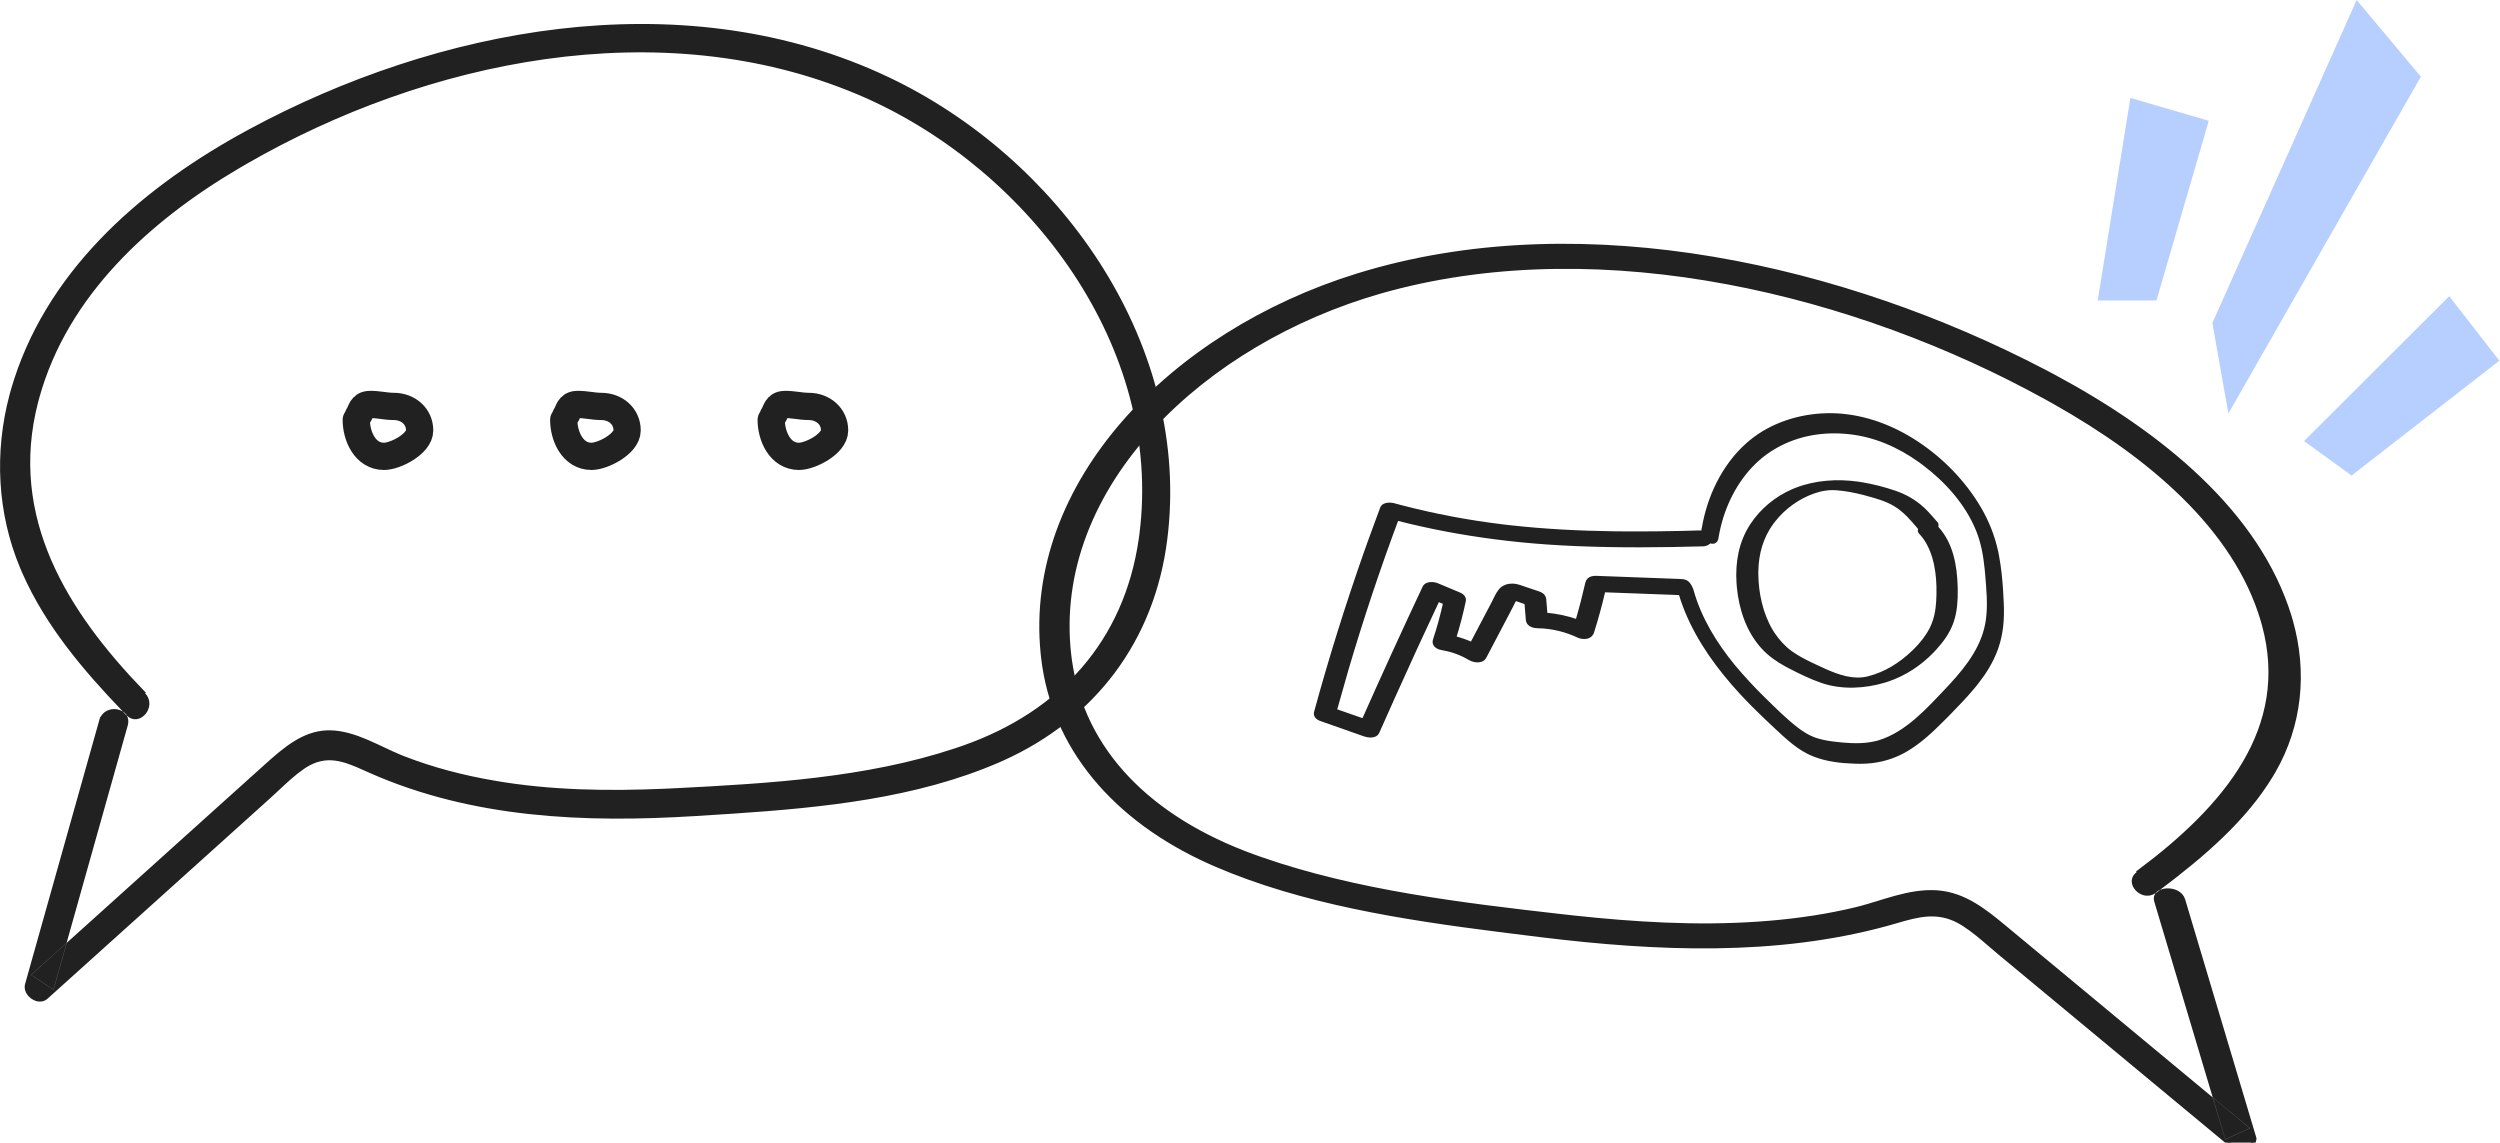
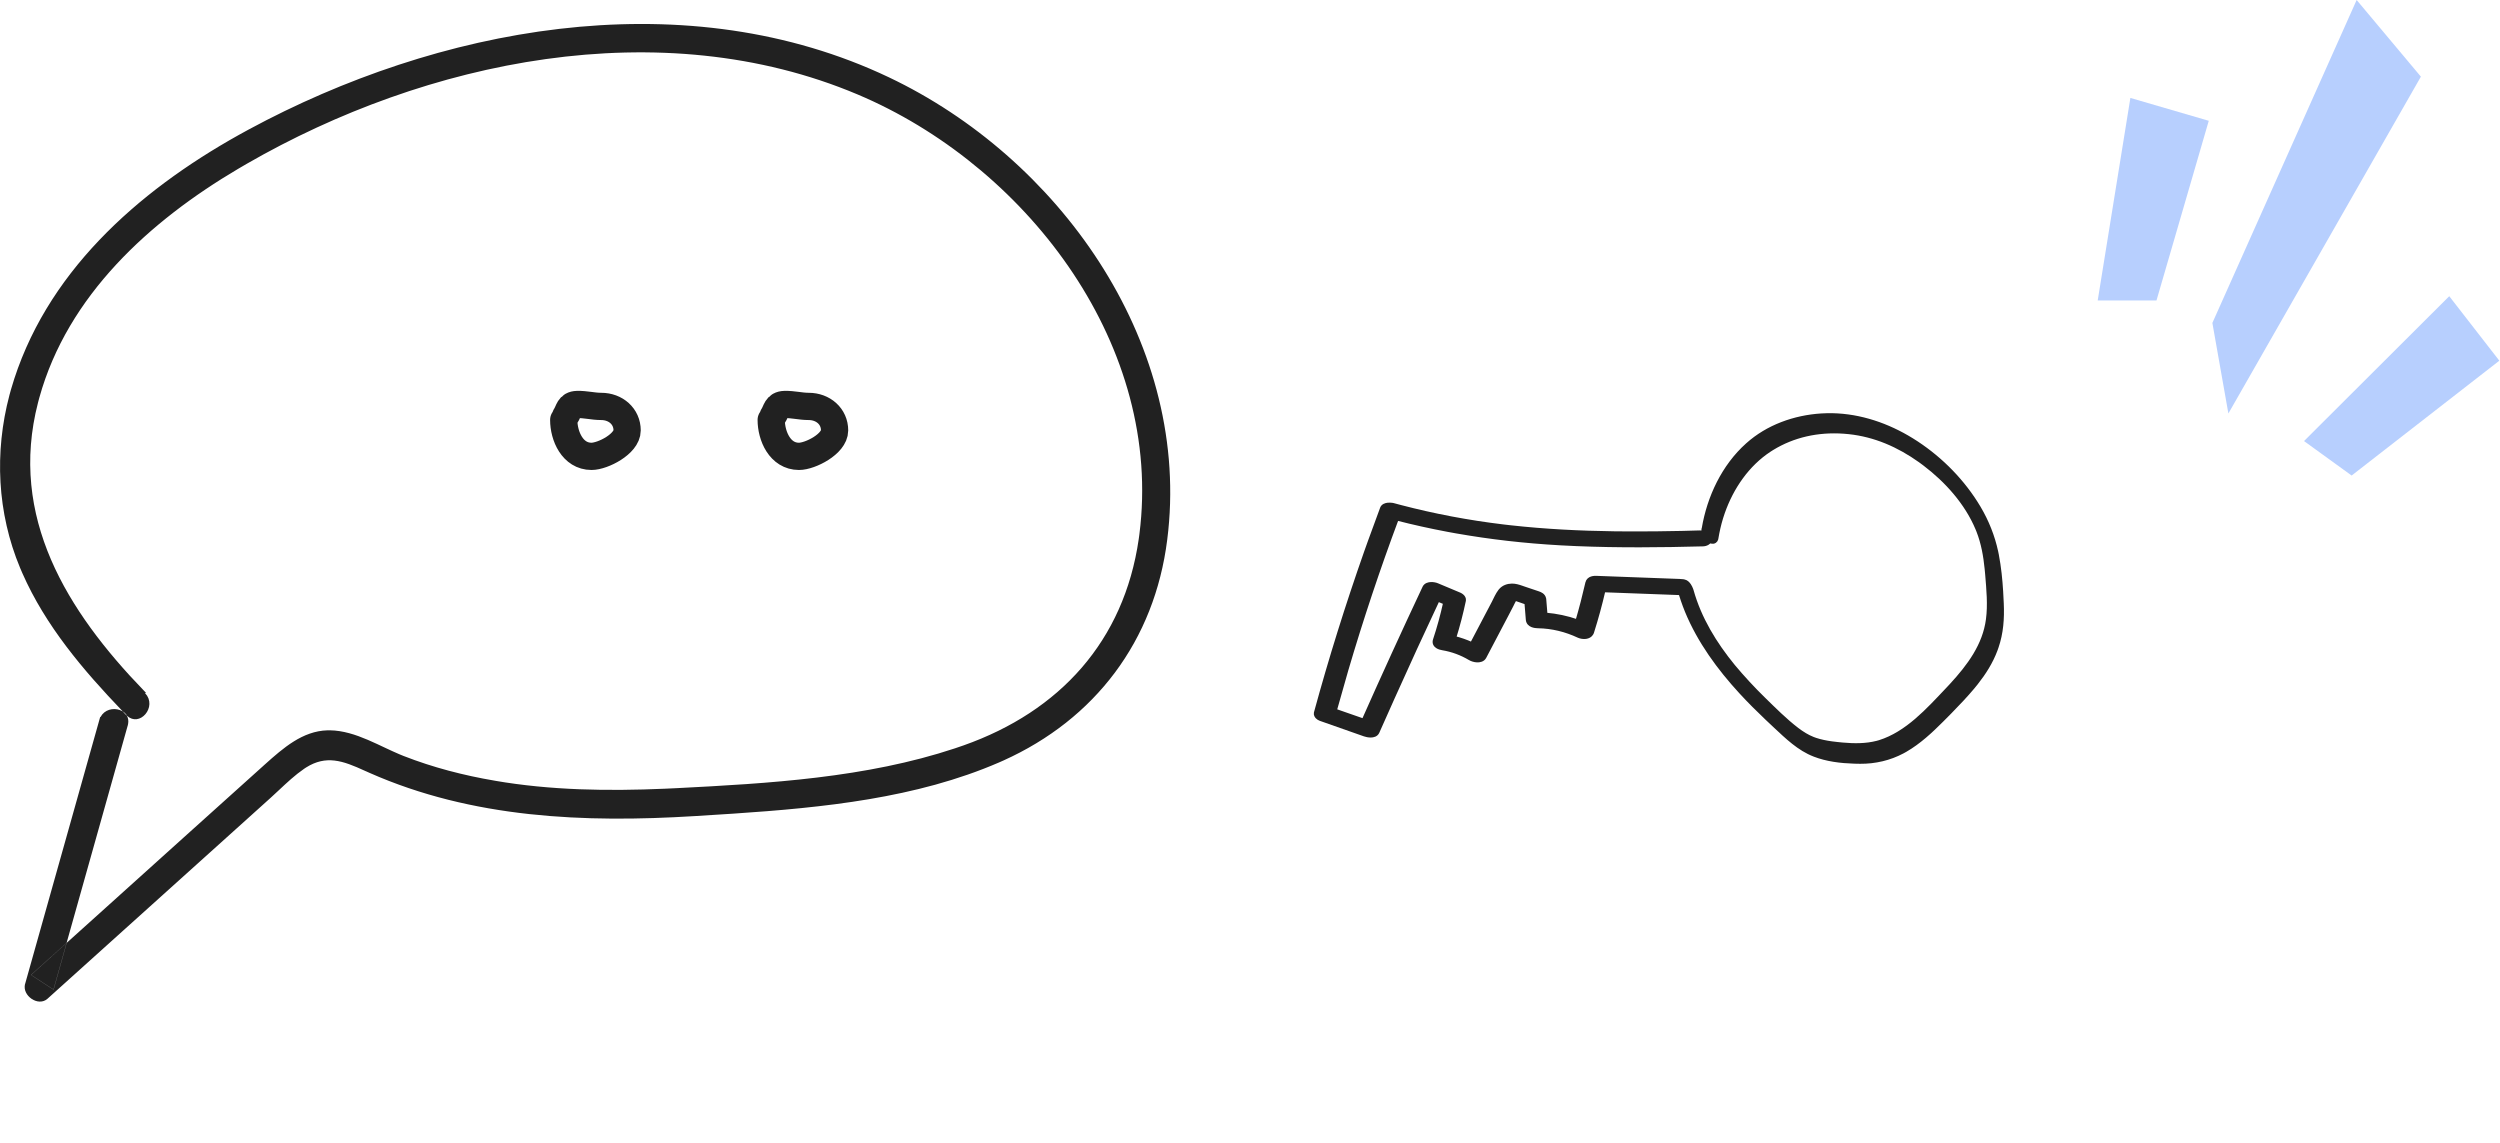
<svg xmlns="http://www.w3.org/2000/svg" viewBox="0 0 333 152.191" fill="none">
-   <path d="M299.797 150.521L296.544 151.992L297.394 152.7L297.394 152.701C297.934 153.147 298.738 153.142 299.388 152.837C300.053 152.526 300.404 151.991 300.258 151.492L300.261 151.491C300.156 151.145 300.053 150.799 299.948 150.453L299.797 150.521ZM272.174 49.4C245.605 35.555 211.451 27.764 182.182 36.27L180.791 36.687C156.066 44.351 136.596 64.378 138.875 87.049L138.934 87.585C140.286 99.44 148.367 109.137 161.283 114.898L161.902 115.17C173.539 120.188 186.85 122.253 199.717 123.887L205.198 124.569C220.786 126.488 236.573 127.107 251.257 123.099L252.675 122.697L253.828 122.369C256.382 121.681 258.685 121.385 261.296 122.942L261.588 123.123C262.875 123.957 264.035 124.957 265.164 125.929L266.285 126.885C268.01 128.318 269.74 129.752 271.47 131.187L276.656 135.489C280.117 138.359 283.57 141.228 287.025 144.096C290.04 146.599 293.055 149.1 296.076 151.604C295.548 149.84 295.021 148.076 294.494 146.313C292.549 144.698 290.603 143.084 288.658 141.469L277.798 132.454C274.173 129.449 270.549 126.443 266.925 123.438L266.925 123.438C264.378 121.337 261.731 119.194 258.245 118.868L257.905 118.841C256.07 118.734 254.287 119.076 252.521 119.556C251.639 119.796 250.765 120.069 249.89 120.337C249.236 120.537 248.582 120.736 247.928 120.912L247.274 121.081L247.273 121.081C243.527 121.989 239.678 122.567 235.771 122.897L234.094 123.024C225.953 123.579 217.74 123.076 209.574 122.197L207.941 122.016C194.709 120.508 180.702 118.833 168.083 114.456L166.866 114.023L166.865 114.023C153.165 109.032 144.177 100.077 142.51 87.871L142.436 87.288C141.119 75.978 145.648 65.422 153.561 56.882C161.226 48.61 172.076 42.216 183.913 38.833L185.061 38.515C213.773 30.818 247.2 38.976 272.571 52.984L273.772 53.655C286.234 60.69 297.737 70.273 301.376 82.625L301.543 83.215C305.311 97.054 296.378 107.519 285.049 116.01L285.185 116.052L284.765 116.365C284.353 116.675 284.199 117.038 284.202 117.385C284.204 117.743 284.371 118.118 284.657 118.426C285.21 119.019 286.124 119.295 286.93 118.784C286.964 118.743 286.997 118.703 287.035 118.665C287.194 118.507 287.388 118.383 287.603 118.288C293.447 113.893 299.006 109.13 302.544 103.261L302.892 102.67C306.391 96.552 307.072 89.557 305.177 82.781L304.988 82.127C300.76 68.349 287.913 57.837 273.569 50.137L272.177 49.4L272.174 49.4ZM296.567 151.398L299.191 150.212C297.87 149.117 296.552 148.02 295.234 146.925C295.679 148.416 296.124 149.907 296.567 151.398ZM290.808 119.853C290.532 118.951 289.5 118.519 288.535 118.598C288.295 118.618 288.069 118.67 287.875 118.749L287.358 119.138L287.355 119.139C287.337 119.152 287.319 119.162 287.301 119.175C287.173 119.358 287.112 119.589 287.166 119.882L287.204 120.045L287.204 120.046C288.778 125.323 290.355 130.596 291.929 135.868C292.94 139.247 293.949 142.627 294.957 146.007C296.58 147.354 298.203 148.703 299.828 150.05C298.397 145.255 296.966 140.464 295.533 135.673C293.959 130.402 292.382 125.13 290.808 119.853Z" fill="#212121" stroke="#212121" stroke-width="0.519" />
  <path d="M227.706 71.464C227.577 71.215 227.33 71.081 227.114 71.01C226.86 70.927 226.584 70.907 226.386 70.913L226.385 70.912L224.029 70.978C221.674 71.032 219.321 71.054 216.971 71.045L214.995 71.029C210.385 70.966 205.787 70.735 201.172 70.222L200.184 70.108C195.577 69.552 191.021 68.694 186.535 67.519L185.575 67.263L185.565 67.261L185.416 67.233C185.249 67.21 185.035 67.199 184.83 67.225C184.58 67.257 184.213 67.36 184.082 67.702L184.082 67.705C183.536 69.179 182.989 70.654 182.454 72.142L181.921 73.635C179.451 80.66 177.23 87.765 175.273 94.936L175.269 94.95C175.216 95.194 175.356 95.394 175.465 95.506C175.581 95.624 175.733 95.718 175.864 95.762L175.864 95.763L181.77 97.841L181.771 97.841C181.957 97.906 182.28 97.983 182.596 97.979C182.894 97.975 183.305 97.894 183.479 97.512L183.48 97.51L185.555 92.858C187.508 88.507 189.493 84.177 191.523 79.871C191.845 80.005 192.167 80.138 192.49 80.272C192.119 81.953 191.668 83.615 191.127 85.243C191.066 85.424 191.068 85.599 191.135 85.757C191.2 85.91 191.315 86.02 191.432 86.099C191.659 86.253 191.955 86.325 192.162 86.359L192.163 86.358C193.431 86.569 194.677 87.027 195.795 87.695L195.795 87.694C196.025 87.835 196.391 87.954 196.743 87.97C197.086 87.985 197.525 87.903 197.735 87.505L200.621 82.014L200.622 82.013L201.341 80.629L201.345 80.62L201.525 80.256C201.586 80.138 201.649 80.022 201.715 79.903C201.746 79.857 201.781 79.798 201.806 79.754C202.038 79.829 202.345 79.936 202.66 80.046C202.881 80.123 203.108 80.205 203.315 80.278L203.5 82.556L203.501 82.561C203.54 82.958 203.812 83.178 204.088 83.289C204.354 83.396 204.661 83.421 204.881 83.426L204.884 83.426C206.743 83.454 208.581 83.911 210.267 84.703L210.274 84.707C210.539 84.822 210.903 84.889 211.237 84.843C211.531 84.802 211.846 84.663 212.009 84.349L212.069 84.203C212.651 82.366 213.155 80.511 213.592 78.629L223.585 79.001L223.655 78.994L223.668 78.991C223.832 78.995 224.077 78.985 224.301 78.917C224.536 78.845 224.846 78.674 224.879 78.296L224.878 78.171C224.849 77.889 224.637 77.696 224.451 77.587C224.287 77.489 224.095 77.425 223.924 77.395L223.76 77.377L223.758 77.376L212.683 76.964L212.682 76.963C212.492 76.954 212.233 76.961 211.999 77.039C211.76 77.119 211.509 77.29 211.434 77.621L211.432 77.621C211.035 79.345 210.599 81.064 210.096 82.76C208.731 82.282 207.313 81.986 205.867 81.864L205.701 79.837L205.7 79.83L205.684 79.734C205.584 79.271 205.161 79.102 204.894 79.013L204.893 79.012C204.582 78.906 204.274 78.803 203.967 78.701C203.66 78.599 203.354 78.497 203.046 78.391L202.667 78.259C202.273 78.123 201.835 77.988 201.386 77.994C200.825 78.003 200.276 78.184 199.88 78.634L199.803 78.727C199.446 79.191 199.192 79.795 198.948 80.27L198.949 80.27C198.378 81.347 197.814 82.425 197.25 83.502C196.851 84.265 196.45 85.027 196.048 85.789C195.288 85.446 194.506 85.173 193.701 84.968C194.216 83.337 194.643 81.672 194.999 79.99L195.002 79.974C195.038 79.729 194.9 79.539 194.788 79.429C194.699 79.343 194.596 79.274 194.506 79.226L194.422 79.185L194.418 79.183L192.933 78.56C192.441 78.353 191.947 78.145 191.447 77.937L191.448 77.937C191.247 77.85 190.921 77.778 190.608 77.789C190.308 77.798 189.909 77.89 189.728 78.252L189.726 78.257L189.965 78.37L189.726 78.257C186.962 84.138 184.264 90.038 181.624 95.981C181.087 95.793 180.551 95.607 180.015 95.42C179.279 95.163 178.543 94.906 177.804 94.649C178.303 92.845 178.82 91.041 179.34 89.237C181.336 82.447 183.579 75.72 186.062 69.079C188.294 69.652 190.548 70.15 192.816 70.578L193.966 70.788C198.6 71.603 203.076 72.109 207.892 72.381L209.978 72.483C215.602 72.718 221.194 72.666 226.803 72.516L226.804 72.515C226.999 72.519 227.253 72.464 227.452 72.339C227.557 72.273 227.663 72.177 227.728 72.044C227.796 71.903 227.807 71.743 227.753 71.578L227.706 71.464Z" fill="#212121" stroke="#212121" stroke-width="0.519" stroke-linejoin="round" />
  <path d="M263.177 66.969C261.038 63.605 258.048 60.705 254.673 58.614L254.032 58.231C250.798 56.36 247.124 55.219 243.347 55.298L243.346 55.299L242.627 55.329C239.03 55.551 235.449 56.827 232.75 59.258C229.576 62.096 227.635 66.227 226.933 70.38C226.918 70.407 226.905 70.436 226.9 70.468C226.857 70.746 226.926 71.025 227.035 71.261C227.144 71.5 227.303 71.716 227.468 71.878L227.478 71.888L227.479 71.888C227.597 71.992 227.802 72.126 228.014 72.162C228.123 72.182 228.268 72.181 228.4 72.095C228.502 72.029 228.566 71.931 228.602 71.821L228.629 71.708C228.781 70.782 228.989 69.862 229.264 68.963L229.492 68.271C230.658 64.938 232.764 61.858 235.719 59.93L236.029 59.734C238.863 57.989 242.137 57.272 245.576 57.509L246.265 57.569C249.718 57.931 252.905 59.314 255.786 61.378L256.356 61.8C259.295 64.027 261.934 66.972 263.369 70.381L263.505 70.712C264.142 72.329 264.442 74.039 264.616 75.776L264.685 76.522C264.849 78.534 265.046 80.551 264.787 82.509L264.787 82.511C264.342 85.938 262.297 88.702 259.904 91.296L259.42 91.812C256.804 94.577 254.017 97.694 250.361 98.839L250.022 98.933C248.545 99.313 246.978 99.305 245.433 99.166L244.722 99.094L244.72 99.094L243.976 99.005C243.234 98.903 242.501 98.755 241.817 98.528L241.486 98.407C240.723 98.107 240.04 97.676 239.364 97.163L239.365 97.164C237.786 95.953 236.339 94.501 234.91 93.104C233.493 91.72 232.141 90.255 230.876 88.743C228.419 85.742 226.369 82.395 225.327 78.655L225.324 78.646L225.27 78.492C225.207 78.328 225.12 78.142 225.009 77.973C224.867 77.757 224.653 77.517 224.357 77.447L224.25 77.43C224.144 77.42 224.039 77.434 223.943 77.481C223.816 77.543 223.733 77.648 223.685 77.755C223.594 77.954 223.606 78.194 223.66 78.38L223.658 78.38C223.94 79.409 224.282 80.415 224.682 81.397L224.682 81.399C226.346 85.433 228.964 89.001 231.889 92.187L231.89 92.186C232.992 93.387 234.161 94.546 235.324 95.653L236.483 96.744C238.005 98.162 239.626 99.752 241.675 100.536L241.674 100.537C243.335 101.182 245.168 101.405 246.995 101.462L247.777 101.477C249.76 101.492 251.687 101.043 253.434 100.116L253.781 99.924C255.609 98.874 257.209 97.375 258.629 95.953L259.699 94.875C260.769 93.786 261.831 92.667 262.768 91.55L263.229 90.983C264.288 89.644 265.217 88.182 265.819 86.562L265.952 86.187C266.595 84.312 266.733 82.404 266.643 80.381L266.561 78.777C266.461 77.176 266.303 75.573 265.988 73.923L265.903 73.509C265.461 71.446 264.672 69.471 263.595 67.648L263.177 66.969Z" fill="#212121" stroke="#212121" stroke-width="0.519" stroke-linejoin="round" />
-   <path d="M257.897 69.739L257.697 69.913L257.895 69.74C257.372 69.145 256.86 68.534 256.277 67.962L256.277 67.961L256.062 67.758C254.968 66.757 253.711 66.06 252.35 65.597C250.918 65.111 249.446 64.734 247.948 64.485L247.411 64.404C244.716 64.035 241.844 64.218 239.285 65.21L238.835 65.393C236.605 66.353 234.656 67.969 233.333 70L233.332 70.001C231.843 72.3 231.395 74.928 231.562 77.615L231.603 78.154C231.866 81.025 232.828 83.998 234.819 86.188L234.82 86.187C235.718 87.176 236.768 87.907 237.944 88.551L238.456 88.822C239.829 89.528 241.259 90.231 242.739 90.738L242.74 90.738C245.382 91.63 248.379 91.461 250.999 90.674L251.451 90.53C253.696 89.773 255.724 88.427 257.362 86.735L257.365 86.734L257.738 86.331C258.606 85.375 259.397 84.303 259.883 83.048L259.981 82.777C260.446 81.42 260.526 79.97 260.513 78.603L260.513 78.602L260.5 78.061C260.411 75.387 259.932 72.513 258.051 70.415C258.04 70.386 258.023 70.359 258.005 70.335C257.928 70.245 257.825 70.203 257.738 70.182C257.751 70.179 257.767 70.174 257.779 70.168C257.787 70.166 257.81 70.158 257.836 70.143C257.843 70.137 257.882 70.113 257.915 70.067C257.933 70.04 257.961 69.991 257.961 69.924C257.964 69.85 257.935 69.787 257.9 69.744L257.897 69.739ZM255.948 70.415C255.937 70.418 255.927 70.419 255.921 70.421C255.918 70.421 255.915 70.422 255.913 70.422L255.912 70.422L255.911 70.422L255.845 70.447C255.783 70.479 255.735 70.535 255.713 70.604C255.685 70.695 255.708 70.795 255.774 70.865C256.159 71.272 256.497 71.715 256.779 72.204L256.896 72.416C258.104 74.678 258.307 77.505 258.161 80.088L258.161 80.088C258.089 81.324 257.861 82.519 257.344 83.612L257.237 83.829C256.712 84.843 255.972 85.771 255.151 86.595L254.794 86.941C253.13 88.512 251.212 89.73 248.911 90.328L248.7 90.378C246.802 90.793 244.912 90.163 243.106 89.361L242.31 88.997L242.309 88.997L241.316 88.531C240.328 88.06 239.365 87.56 238.492 86.929L238.493 86.93C237.577 86.257 236.8 85.405 236.166 84.455L235.902 84.041C234.561 81.797 233.981 79.025 233.95 76.53L233.952 76.064C233.997 73.748 234.599 71.546 235.97 69.662L236.236 69.312C237.595 67.587 239.465 66.221 241.531 65.496L241.533 65.496C242.544 65.132 243.516 64.974 244.577 65.042L244.578 65.041C245.791 65.126 247.017 65.362 248.179 65.658L248.673 65.789C249.996 66.15 251.317 66.519 252.451 67.212L252.453 67.212C253.717 67.971 254.694 69.106 255.66 70.261C255.744 70.362 255.865 70.398 255.954 70.414C255.952 70.415 255.95 70.415 255.948 70.415Z" fill="#212121" stroke="#212121" stroke-width="0.519" stroke-linejoin="round" />
-   <path d="M3.991 130.081L6.982 132.039L7.016 132.062L6.145 132.846C5.654 133.288 4.945 133.228 4.358 132.833C3.769 132.435 3.418 131.774 3.588 131.155L3.587 131.154C3.693 130.777 3.8 130.401 3.905 130.024L3.991 130.081ZM33.267 17.47C58.359 3.927 90.242 -2.115 117.014 9.941L118.285 10.53C140.699 21.17 157.952 45.23 155.357 70.641L155.218 71.852C153.534 85.244 145.686 95.592 133.541 101.067L132.961 101.323C122.016 106.065 109.626 107.317 97.655 108.119L92.555 108.443C77.824 109.358 62.957 108.732 49.339 102.714L48.692 102.423L48.691 102.424C47.265 101.777 45.928 101.202 44.58 101.048C43.299 100.902 42.021 101.135 40.645 102.001L40.369 102.182C39.144 103.024 38.032 104.067 36.952 105.079L35.879 106.072C34.232 107.559 32.578 109.046 30.924 110.534L25.968 114.997C22.66 117.972 19.357 120.946 16.056 123.921C13.186 126.506 10.316 129.091 7.443 131.677C8 129.694 8.557 127.713 9.114 125.732C10.975 124.056 12.836 122.382 14.695 120.706C18.153 117.59 21.61 114.473 25.075 111.356C26.807 109.798 28.54 108.239 30.272 106.681C32.004 105.122 33.736 103.565 35.468 102.006L35.467 102.005C37.908 99.821 40.423 97.622 43.635 97.539L43.948 97.537C45.639 97.565 47.269 98.096 48.885 98.785C49.693 99.13 50.491 99.512 51.292 99.888C51.891 100.17 52.49 100.448 53.09 100.703L53.69 100.949L53.691 100.949C57.62 102.481 61.69 103.532 65.833 104.241L65.833 104.242C73.357 105.541 80.985 105.645 88.579 105.315L90.098 105.244C102.403 104.617 115.441 103.862 127.293 99.922L128.436 99.53C141.329 94.975 149.959 85.529 151.937 71.836L152.026 71.181C155.221 46.163 137.405 22.58 115.379 12.795L114.328 12.34C87.999 1.229 56.733 7.762 32.73 21.598L31.593 22.262C19.789 29.238 8.799 39.183 4.99 52.897L4.815 53.553C0.834 68.944 8.735 81.556 18.959 92.156L18.831 92.193L19.14 92.511C19.879 93.278 19.728 94.299 19.173 94.955C18.897 95.281 18.535 95.495 18.165 95.54C17.835 95.579 17.472 95.485 17.12 95.171C17.09 95.12 17.06 95.07 17.025 95.023C16.886 94.834 16.711 94.679 16.516 94.553C11.265 89.081 6.283 83.209 3.215 76.239L2.915 75.539C-0.114 68.28 -0.493 60.254 1.509 52.695L1.71 51.964C6.127 36.641 18.405 25.756 31.952 18.192L33.267 17.47ZM6.969 131.395L4.57 129.825C5.839 128.683 7.106 127.54 8.374 126.398C7.906 128.063 7.437 129.729 6.969 131.395ZM13.478 95.986C13.775 94.958 14.738 94.584 15.585 94.745C15.8 94.785 16 94.86 16.175 94.963L16.641 95.449L16.642 95.45C16.658 95.467 16.677 95.481 16.694 95.498C16.816 95.734 16.872 96.026 16.808 96.379L16.763 96.572L16.762 96.573C15.114 102.439 13.465 108.299 11.817 114.159C10.759 117.919 9.701 121.679 8.644 125.441C7.104 126.828 5.565 128.215 4.023 129.601C5.526 124.255 7.029 118.913 8.532 113.571C10.181 107.711 11.829 101.851 13.477 95.985L13.478 95.986Z" fill="#212121" stroke="#212121" stroke-width="0.519" />
-   <path d="M47.453 55.926C47.453 58.082 48.627 60.787 51.149 60.787C52.661 60.787 55.897 59.134 55.897 57.333C55.897 55.466 54.374 54.135 52.443 54.135C51.357 54.135 50.345 53.848 49.244 53.879C48.116 53.91 48.175 54.715 47.709 55.414" stroke="#212121" stroke-width="3.63" stroke-linecap="round" />
+   <path d="M3.991 130.081L6.982 132.039L7.016 132.062L6.145 132.846C5.654 133.288 4.945 133.228 4.358 132.833C3.769 132.435 3.418 131.774 3.588 131.155L3.587 131.154C3.693 130.777 3.8 130.401 3.905 130.024L3.991 130.081M33.267 17.47C58.359 3.927 90.242 -2.115 117.014 9.941L118.285 10.53C140.699 21.17 157.952 45.23 155.357 70.641L155.218 71.852C153.534 85.244 145.686 95.592 133.541 101.067L132.961 101.323C122.016 106.065 109.626 107.317 97.655 108.119L92.555 108.443C77.824 109.358 62.957 108.732 49.339 102.714L48.692 102.423L48.691 102.424C47.265 101.777 45.928 101.202 44.58 101.048C43.299 100.902 42.021 101.135 40.645 102.001L40.369 102.182C39.144 103.024 38.032 104.067 36.952 105.079L35.879 106.072C34.232 107.559 32.578 109.046 30.924 110.534L25.968 114.997C22.66 117.972 19.357 120.946 16.056 123.921C13.186 126.506 10.316 129.091 7.443 131.677C8 129.694 8.557 127.713 9.114 125.732C10.975 124.056 12.836 122.382 14.695 120.706C18.153 117.59 21.61 114.473 25.075 111.356C26.807 109.798 28.54 108.239 30.272 106.681C32.004 105.122 33.736 103.565 35.468 102.006L35.467 102.005C37.908 99.821 40.423 97.622 43.635 97.539L43.948 97.537C45.639 97.565 47.269 98.096 48.885 98.785C49.693 99.13 50.491 99.512 51.292 99.888C51.891 100.17 52.49 100.448 53.09 100.703L53.69 100.949L53.691 100.949C57.62 102.481 61.69 103.532 65.833 104.241L65.833 104.242C73.357 105.541 80.985 105.645 88.579 105.315L90.098 105.244C102.403 104.617 115.441 103.862 127.293 99.922L128.436 99.53C141.329 94.975 149.959 85.529 151.937 71.836L152.026 71.181C155.221 46.163 137.405 22.58 115.379 12.795L114.328 12.34C87.999 1.229 56.733 7.762 32.73 21.598L31.593 22.262C19.789 29.238 8.799 39.183 4.99 52.897L4.815 53.553C0.834 68.944 8.735 81.556 18.959 92.156L18.831 92.193L19.14 92.511C19.879 93.278 19.728 94.299 19.173 94.955C18.897 95.281 18.535 95.495 18.165 95.54C17.835 95.579 17.472 95.485 17.12 95.171C17.09 95.12 17.06 95.07 17.025 95.023C16.886 94.834 16.711 94.679 16.516 94.553C11.265 89.081 6.283 83.209 3.215 76.239L2.915 75.539C-0.114 68.28 -0.493 60.254 1.509 52.695L1.71 51.964C6.127 36.641 18.405 25.756 31.952 18.192L33.267 17.47ZM6.969 131.395L4.57 129.825C5.839 128.683 7.106 127.54 8.374 126.398C7.906 128.063 7.437 129.729 6.969 131.395ZM13.478 95.986C13.775 94.958 14.738 94.584 15.585 94.745C15.8 94.785 16 94.86 16.175 94.963L16.641 95.449L16.642 95.45C16.658 95.467 16.677 95.481 16.694 95.498C16.816 95.734 16.872 96.026 16.808 96.379L16.763 96.572L16.762 96.573C15.114 102.439 13.465 108.299 11.817 114.159C10.759 117.919 9.701 121.679 8.644 125.441C7.104 126.828 5.565 128.215 4.023 129.601C5.526 124.255 7.029 118.913 8.532 113.571C10.181 107.711 11.829 101.851 13.477 95.985L13.478 95.986Z" fill="#212121" stroke="#212121" stroke-width="0.519" />
  <path d="M75.089 55.926C75.089 58.082 76.263 60.787 78.785 60.787C80.297 60.787 83.533 59.134 83.533 57.333C83.533 55.466 82.01 54.135 80.078 54.135C78.993 54.135 77.981 53.848 76.88 53.879C75.752 53.91 75.811 54.715 75.345 55.414" stroke="#212121" stroke-width="3.63" stroke-linecap="round" />
  <path d="M102.724 55.926C102.724 58.082 103.898 60.787 106.42 60.787C107.932 60.787 111.168 59.134 111.168 57.333C111.168 55.466 109.645 54.135 107.713 54.135C106.628 54.135 105.616 53.848 104.515 53.879C103.387 53.91 103.446 54.715 102.979 55.414" stroke="#212121" stroke-width="3.63" stroke-linecap="round" />
  <path d="M313.906 0L294.688 43.017L296.82 55.076L322.462 10.212L313.906 0Z" fill="#B7CFFE" />
  <path d="M294.207 16.09L287.245 40.019H279.415L283.767 13.045L294.207 16.09Z" fill="#B7CFFE" />
  <path d="M332.91 48.045L313.238 63.342L306.895 58.749L326.24 39.453L332.91 48.045Z" fill="#B7CFFE" />
</svg>